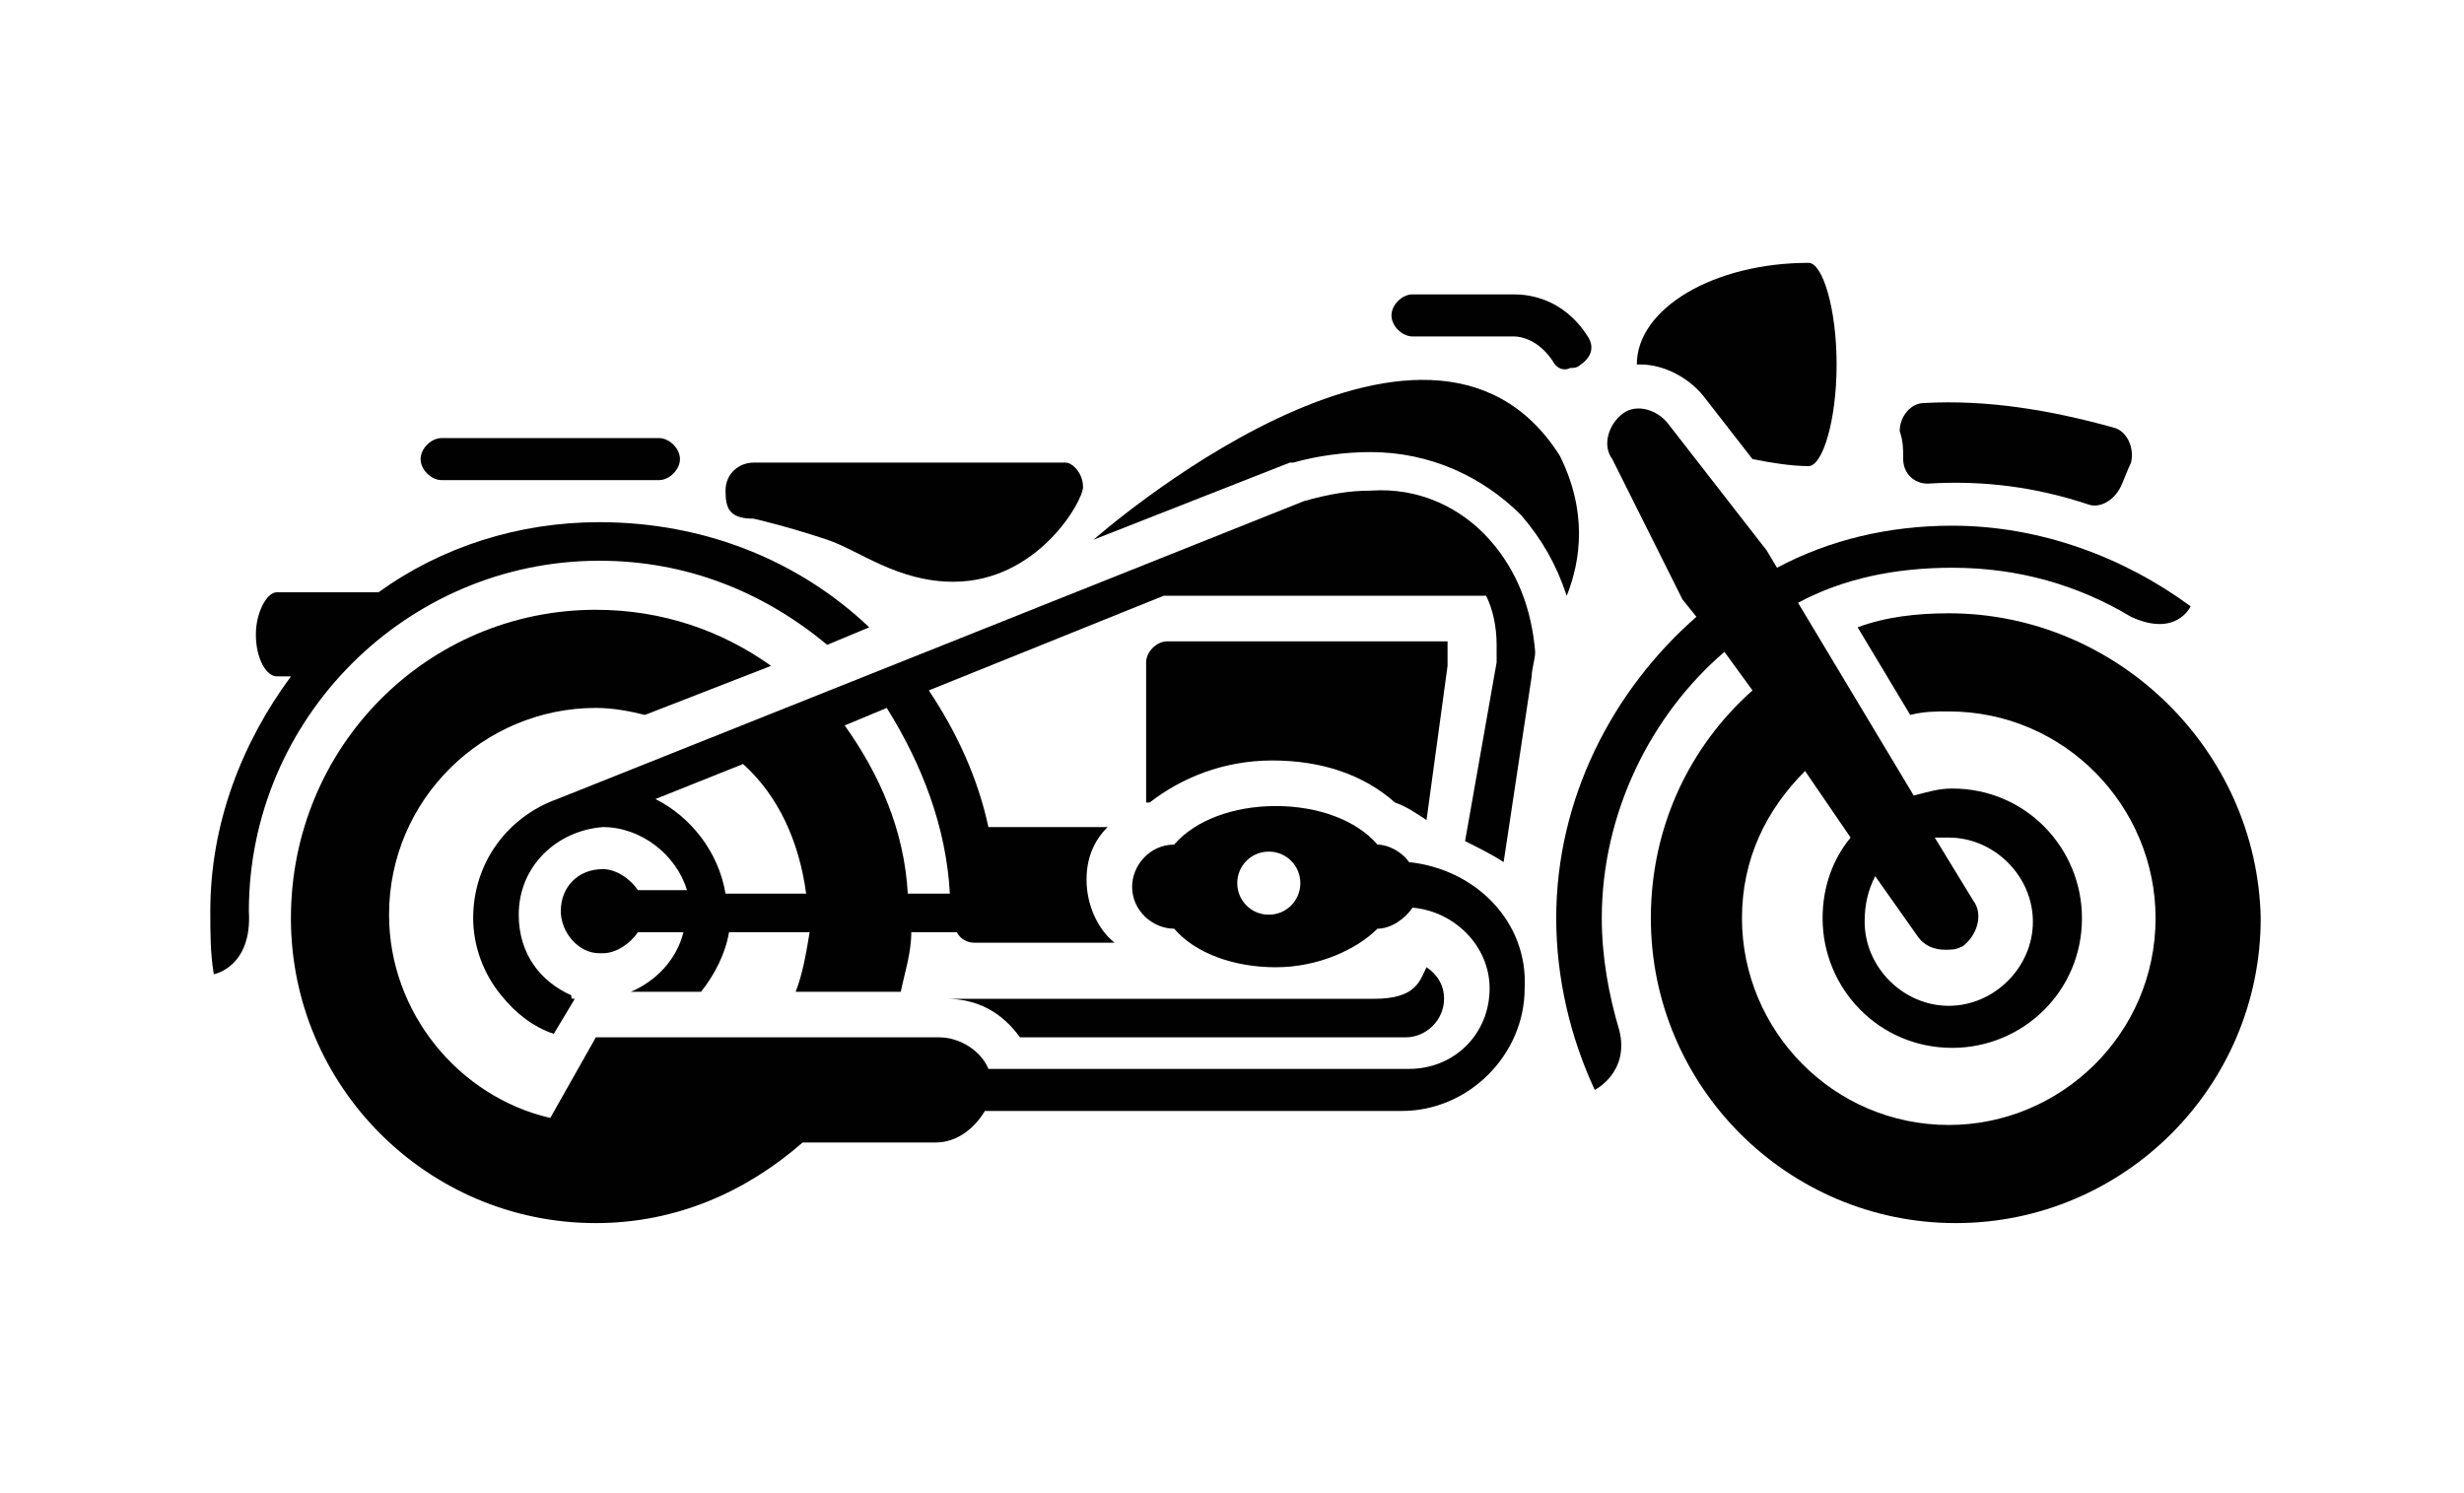
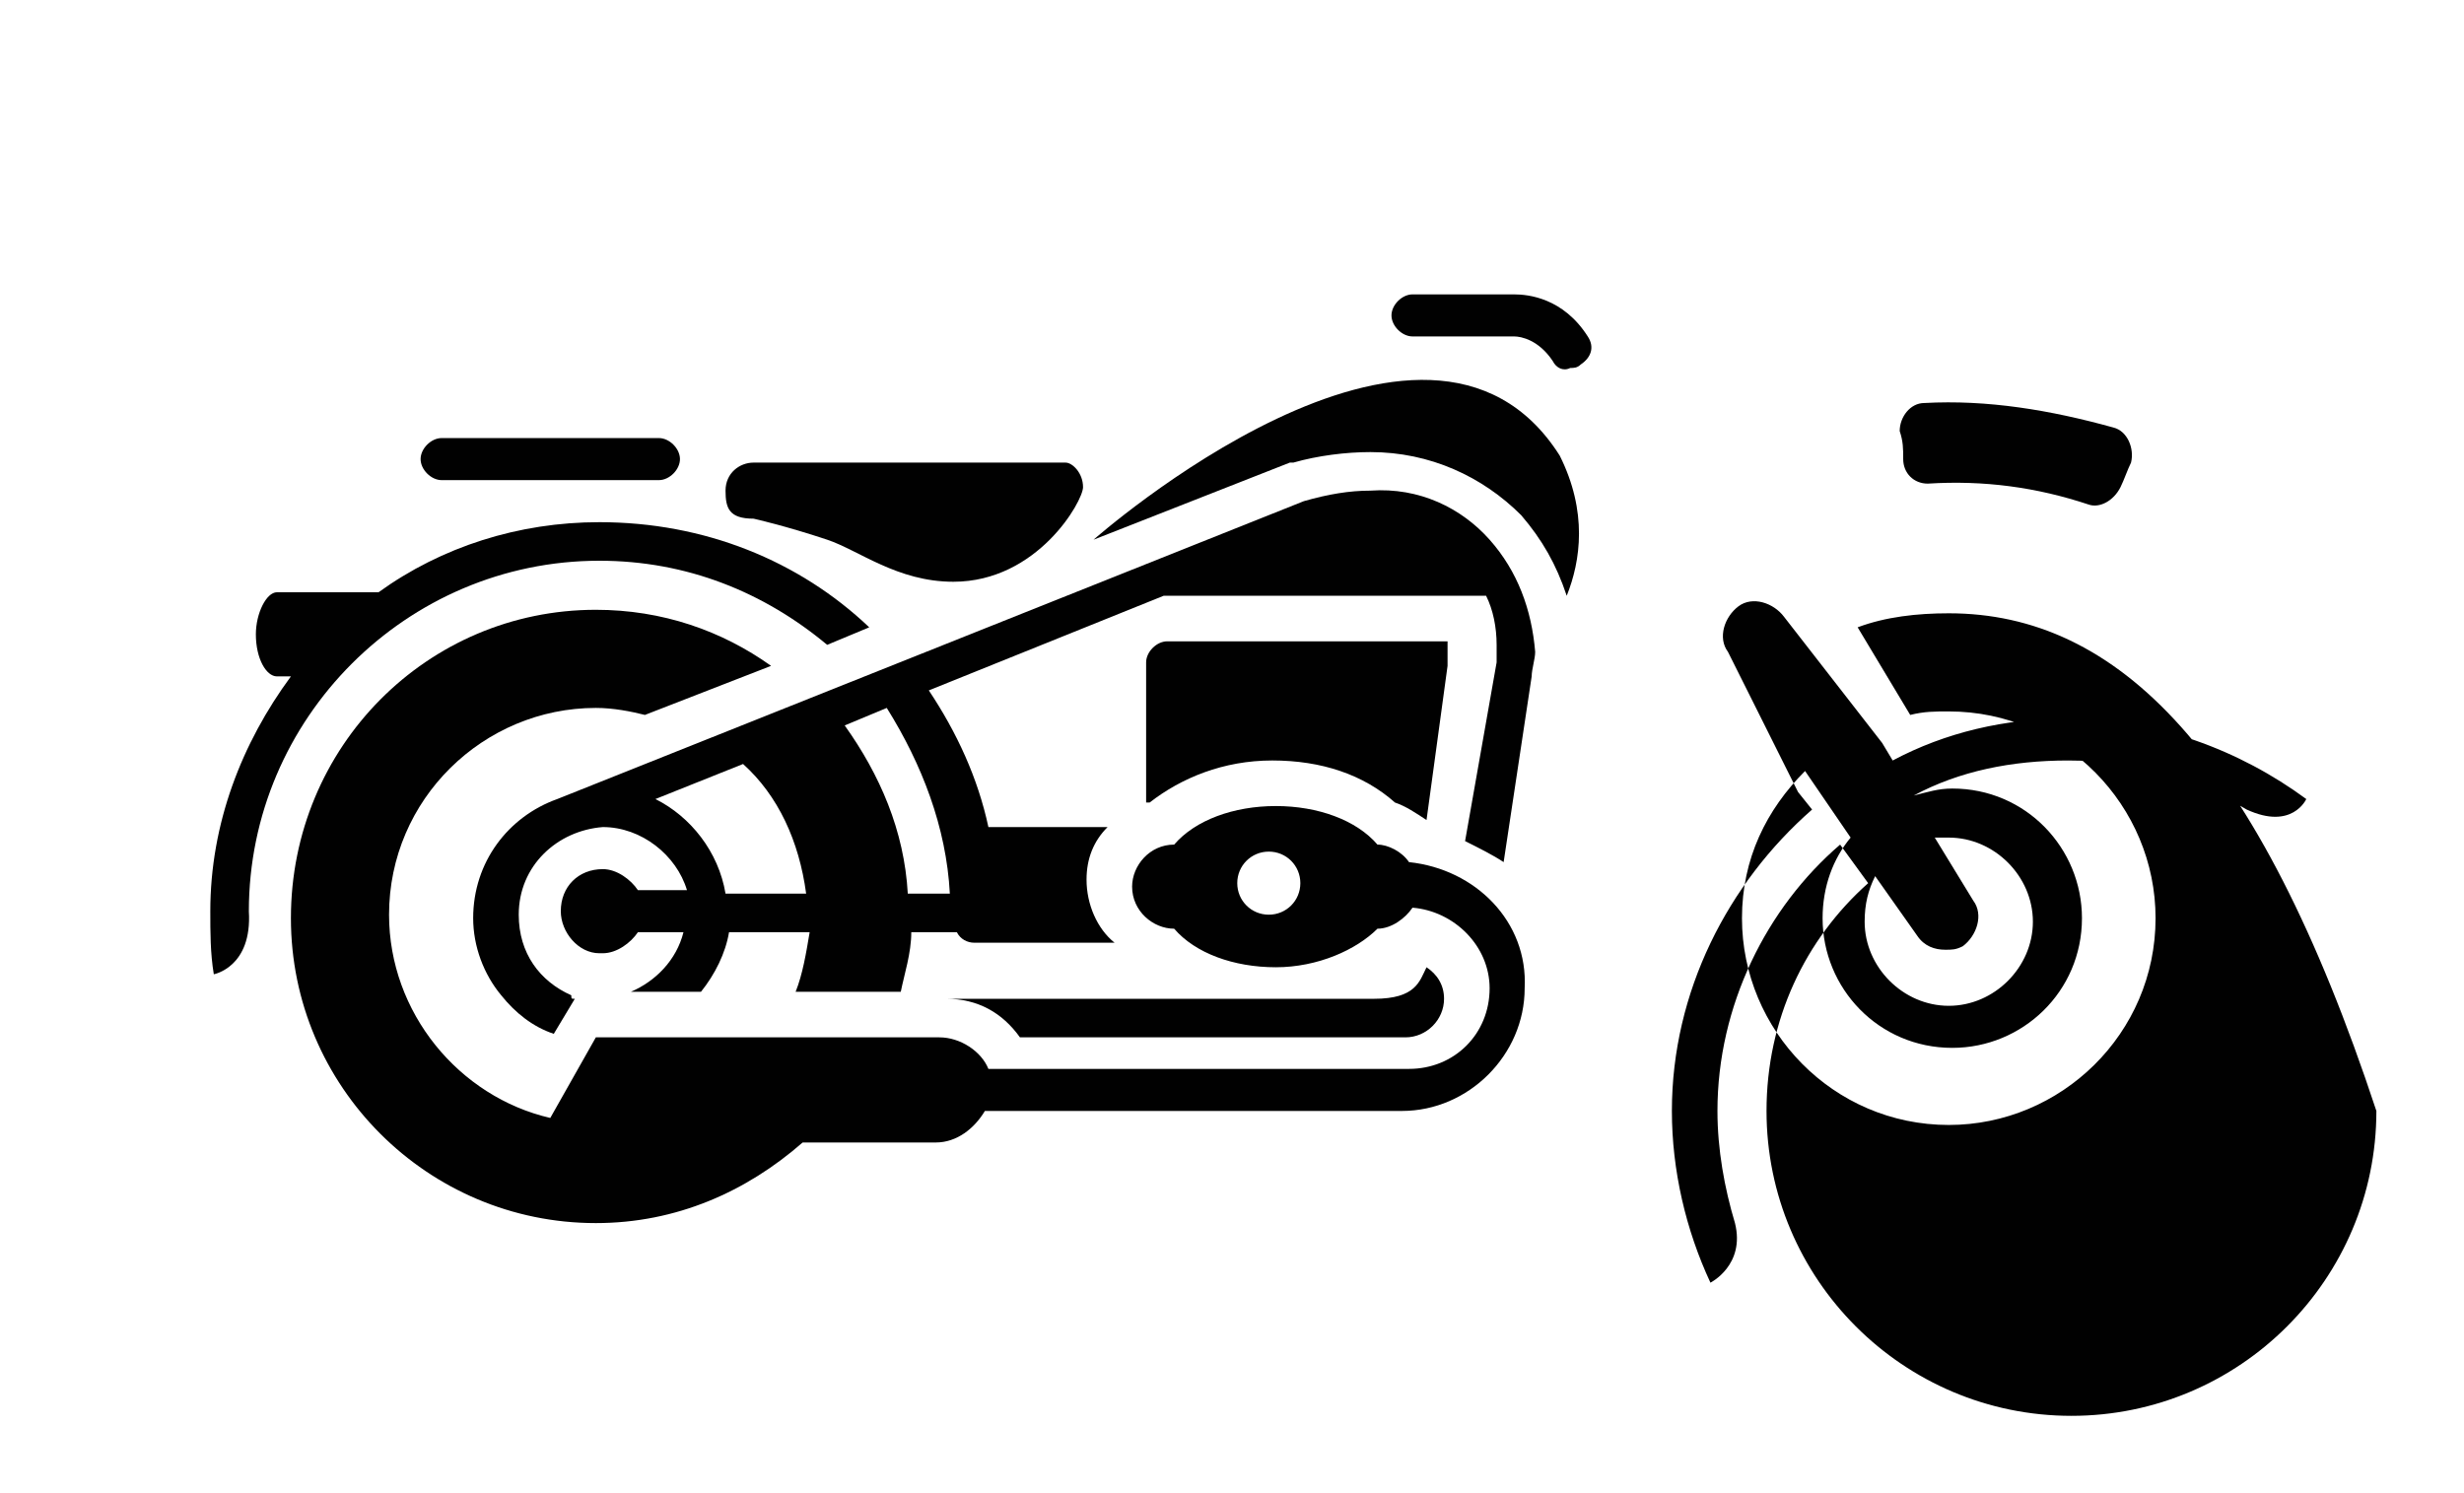
<svg xmlns="http://www.w3.org/2000/svg" version="1.1" id="_x31_170px_grid" x="0px" y="0px" width="70.3px" height="42.6px" viewBox="0 0 70.3 42.6" enable-background="new 0 0 70.3 42.6" xml:space="preserve">
  <g>
    <path fill="#010101" d="M31.2,15.4l5.6-2.2l0,0l0.1,0c0.7-0.2,1.5-0.3,2.2-0.3c1.7,0,3.2,0.7,4.3,1.8c0.6,0.7,1,1.4,1.3,2.3   c0.4-1,0.6-2.4-0.2-4C40.7,7,31.2,15.4,31.2,15.4z" />
    <path fill="#010101" d="M30.9,13.9c0,0.4-1.3,2.7-3.7,2.7c-1.6,0-2.7-0.9-3.6-1.2c-1.2-0.4-2.1-0.6-2.1-0.6c-0.7,0-0.8-0.3-0.8-0.8   s0.4-0.8,0.8-0.8h8.9C30.6,13.2,30.9,13.5,30.9,13.9L30.9,13.9z" />
    <path fill="#010101" d="M12.6,13.7c-0.3,0-0.6-0.3-0.6-0.6l0,0c0-0.3,0.3-0.6,0.6-0.6l0,0h6.2c0.3,0,0.6,0.3,0.6,0.6l0,0   c0,0.3-0.3,0.6-0.6,0.6l0,0H12.6L12.6,13.7z" />
    <path fill="#010101" d="M29.1,29.6h11c0.6,0,1.1-0.5,1.1-1.1c0-0.4-0.2-0.7-0.5-0.9c-0.2,0.4-0.3,0.9-1.5,0.9c-1.7,0-7.5,0-12.2,0   C27.9,28.5,28.6,28.9,29.1,29.6z" />
    <path fill="#010101" d="M17.1,14.9c-2.3,0-4.5,0.7-6.3,2c-0.8,0-2.9,0-2.9,0c-0.3,0-0.6,0.6-0.6,1.2c0,0,0,0,0,0c0,0,0,0,0,0   s0,0,0,0c0,0.7,0.3,1.2,0.6,1.2h0.4c-1.4,1.9-2.3,4.2-2.3,6.7c0,0.6,0,1.2,0.1,1.8c0,0,1.1-0.2,1-1.8c0-5.5,4.5-10,10-10   c2.5,0,4.7,0.9,6.5,2.4l1.2-0.5C22.8,16,20.1,14.9,17.1,14.9z" />
-     <path fill="#010101" d="M52.4,10.4c0-1.6-0.4-2.9-0.8-2.9c0,0,0,0,0,0c0,0,0,0,0,0l0,0c0,0,0,0,0,0c-2.7,0-4.9,1.3-4.9,2.9   c0,0,0.1,0,0.1,0c0.7,0,1.4,0.4,1.8,0.9l1.4,1.8c0.5,0.1,1.1,0.2,1.6,0.2l0,0c0,0,0,0,0,0c0,0,0,0,0,0c0,0,0,0,0,0   C52,13.3,52.4,12,52.4,10.4z" />
    <path fill="#010101" d="M41.3,19c0-0.1,0-0.2,0-0.4c0-0.1,0-0.2,0-0.3h-8c-0.3,0-0.6,0.3-0.6,0.6c0,0,0,2.6,0,4c0,0,0.1,0,0.1,0   c0.9-0.7,2.1-1.2,3.5-1.2c1.4,0,2.6,0.4,3.5,1.2c0.3,0.1,0.6,0.3,0.9,0.5L41.3,19z" />
    <path fill="#010101" d="M44.3,10.3c-0.4-0.6-0.9-0.7-1.1-0.7l0,0c0,0,0,0,0,0l0,0l0,0l-2.9,0l0,0c-0.3,0-0.6-0.3-0.6-0.6l0,0   c0-0.3,0.3-0.6,0.6-0.6l0,0l2.8,0c0,0,0.1,0,0.1,0l0,0c0.4,0,1.4,0.1,2.1,1.2l0,0c0.2,0.3,0.1,0.6-0.2,0.8l0,0   c-0.1,0.1-0.2,0.1-0.3,0.1l0,0C44.6,10.6,44.4,10.5,44.3,10.3L44.3,10.3z" />
    <path fill="#010101" d="M40.2,24.6c-0.2-0.3-0.6-0.5-0.9-0.5c-0.6-0.7-1.7-1.1-2.9-1.1c-1.2,0-2.3,0.4-2.9,1.1h0   c-0.7,0-1.2,0.6-1.2,1.2c0,0.7,0.6,1.2,1.2,1.2h0c0.6,0.7,1.7,1.1,2.9,1.1c1.2,0,2.3-0.5,2.9-1.1c0.4,0,0.8-0.3,1-0.6   c1.2,0.1,2.2,1.1,2.2,2.3c0,1.3-1,2.3-2.3,2.3H28.2c-0.2-0.5-0.8-0.9-1.4-0.9h-9.8l-1.3,2.3c-2.6-0.6-4.6-3-4.6-5.8   c0-3.3,2.7-5.9,5.9-5.9c0.5,0,1,0.1,1.4,0.2l3.6-1.4c-1.4-1-3.1-1.6-5-1.6c-4.8,0-8.7,3.9-8.7,8.8c0,4.8,3.9,8.7,8.7,8.7   c2.3,0,4.3-0.9,5.9-2.3h3.8c0.6,0,1.1-0.4,1.4-0.9h11.9c1.9,0,3.5-1.6,3.5-3.5C43.6,26.3,42.1,24.8,40.2,24.6z M36.2,26.1   c-0.5,0-0.9-0.4-0.9-0.9c0-0.5,0.4-0.9,0.9-0.9c0.5,0,0.9,0.4,0.9,0.9C37.1,25.7,36.7,26.1,36.2,26.1z" />
-     <path fill="#010101" d="M55.6,17.5c-0.9,0-1.8,0.1-2.6,0.4l1.5,2.5c0.4-0.1,0.7-0.1,1.1-0.1c3.3,0,5.9,2.7,5.9,5.9   c0,3.3-2.7,5.9-5.9,5.9c-3.3,0-5.9-2.7-5.9-5.9c0-1.7,0.7-3.1,1.8-4.2l1.3,1.9c-0.5,0.6-0.8,1.4-0.8,2.3c0,2,1.6,3.7,3.7,3.7   c2,0,3.7-1.6,3.7-3.7c0-2-1.6-3.7-3.7-3.7c-0.4,0-0.7,0.1-1.1,0.2l-3.3-5.5c1.3-0.7,2.8-1,4.4-1c1.9,0,3.6,0.5,5.1,1.4   c1.3,0.6,1.7-0.3,1.7-0.3c-1.9-1.4-4.3-2.3-6.8-2.3c-1.8,0-3.5,0.4-5,1.2l-0.3-0.5l-2.8-3.6c-0.3-0.4-0.9-0.6-1.3-0.3   c-0.4,0.3-0.6,0.9-0.3,1.3l2,4l0.4,0.5c-2.4,2.1-4,5.2-4,8.6c0,1.7,0.4,3.4,1.1,4.9c0,0,1-0.5,0.7-1.7c-0.3-1-0.5-2.1-0.5-3.2   c0-3,1.4-5.8,3.5-7.6l0.8,1.1c-1.8,1.6-2.9,3.9-2.9,6.5c0,4.8,3.9,8.7,8.7,8.7c4.8,0,8.7-3.9,8.7-8.7   C64.4,21.4,60.4,17.5,55.6,17.5z M53.5,25l1.2,1.7c0.2,0.3,0.5,0.4,0.8,0.4c0.2,0,0.3,0,0.5-0.1c0.4-0.3,0.6-0.9,0.3-1.3l-1.1-1.8   c0.1,0,0.3,0,0.4,0c1.3,0,2.4,1.1,2.4,2.4c0,1.3-1.1,2.4-2.4,2.4c-1.3,0-2.4-1.1-2.4-2.4h0C53.2,25.8,53.3,25.4,53.5,25z" />
+     <path fill="#010101" d="M55.6,17.5c-0.9,0-1.8,0.1-2.6,0.4l1.5,2.5c0.4-0.1,0.7-0.1,1.1-0.1c3.3,0,5.9,2.7,5.9,5.9   c0,3.3-2.7,5.9-5.9,5.9c-3.3,0-5.9-2.7-5.9-5.9c0-1.7,0.7-3.1,1.8-4.2l1.3,1.9c-0.5,0.6-0.8,1.4-0.8,2.3c0,2,1.6,3.7,3.7,3.7   c2,0,3.7-1.6,3.7-3.7c0-2-1.6-3.7-3.7-3.7c-0.4,0-0.7,0.1-1.1,0.2c1.3-0.7,2.8-1,4.4-1c1.9,0,3.6,0.5,5.1,1.4   c1.3,0.6,1.7-0.3,1.7-0.3c-1.9-1.4-4.3-2.3-6.8-2.3c-1.8,0-3.5,0.4-5,1.2l-0.3-0.5l-2.8-3.6c-0.3-0.4-0.9-0.6-1.3-0.3   c-0.4,0.3-0.6,0.9-0.3,1.3l2,4l0.4,0.5c-2.4,2.1-4,5.2-4,8.6c0,1.7,0.4,3.4,1.1,4.9c0,0,1-0.5,0.7-1.7c-0.3-1-0.5-2.1-0.5-3.2   c0-3,1.4-5.8,3.5-7.6l0.8,1.1c-1.8,1.6-2.9,3.9-2.9,6.5c0,4.8,3.9,8.7,8.7,8.7c4.8,0,8.7-3.9,8.7-8.7   C64.4,21.4,60.4,17.5,55.6,17.5z M53.5,25l1.2,1.7c0.2,0.3,0.5,0.4,0.8,0.4c0.2,0,0.3,0,0.5-0.1c0.4-0.3,0.6-0.9,0.3-1.3l-1.1-1.8   c0.1,0,0.3,0,0.4,0c1.3,0,2.4,1.1,2.4,2.4c0,1.3-1.1,2.4-2.4,2.4c-1.3,0-2.4-1.1-2.4-2.4h0C53.2,25.8,53.3,25.4,53.5,25z" />
    <g>
      <path fill="#010101" d="M60.5,13.9c-0.2,0.4-0.6,0.6-0.9,0.5c-1.5-0.5-3-0.7-4.6-0.6c-0.4,0-0.7-0.3-0.7-0.7c0-0.3,0-0.5-0.1-0.8    c0-0.4,0.3-0.8,0.7-0.8c1.8-0.1,3.6,0.2,5.4,0.7c0.4,0.1,0.6,0.6,0.5,1C60.7,13.4,60.6,13.7,60.5,13.9z" />
    </g>
    <path fill="#010101" d="M42.5,15.4c-0.8-0.9-2-1.5-3.4-1.4c-0.6,0-1.2,0.1-1.9,0.3l0,0l-21.3,8.5v0c-1.4,0.5-2.4,1.8-2.4,3.4   c0,0.8,0.3,1.6,0.8,2.2l0,0h0c0,0,0,0,0,0h0c0.4,0.5,0.9,0.9,1.5,1.1l0.3-0.5l0.3-0.5c-0.1,0-0.1,0-0.1-0.1   c-0.9-0.4-1.5-1.2-1.5-2.3c0-1.4,1.1-2.4,2.4-2.5c1.1,0,2.1,0.8,2.4,1.8h-1.4c-0.2-0.3-0.6-0.6-1-0.6c-0.7,0-1.2,0.5-1.2,1.2   c0,0.6,0.5,1.2,1.1,1.2h0.1c0.4,0,0.8-0.3,1-0.6h1.3c-0.2,0.8-0.8,1.4-1.5,1.7h2c0.4-0.5,0.7-1.1,0.8-1.7h2.3   c-0.1,0.6-0.2,1.2-0.4,1.7h3c0.1-0.5,0.3-1.1,0.3-1.7h1.3c0.1,0.2,0.3,0.3,0.5,0.3l4,0c-0.5-0.4-0.8-1.1-0.8-1.8   c0-0.6,0.2-1.1,0.6-1.5l-3.4,0c-0.3-1.4-0.9-2.7-1.7-3.9l6.7-2.7h9.2c0.2,0.4,0.3,0.9,0.3,1.4c0,0.2,0,0.4,0,0.5L41.8,24   c0.4,0.2,0.8,0.4,1.1,0.6l0.8-5.3c0-0.2,0.1-0.5,0.1-0.7C43.7,17.4,43.3,16.3,42.5,15.4z M20.7,25.5c-0.2-1.2-1-2.2-2-2.7l2.5-1   c1,0.9,1.6,2.2,1.8,3.7H20.7L20.7,25.5z M27.1,25.5h-1.2c-0.1-1.8-0.8-3.4-1.8-4.8l1.2-0.5C26.3,21.8,27,23.6,27.1,25.5z" />
  </g>
</svg>